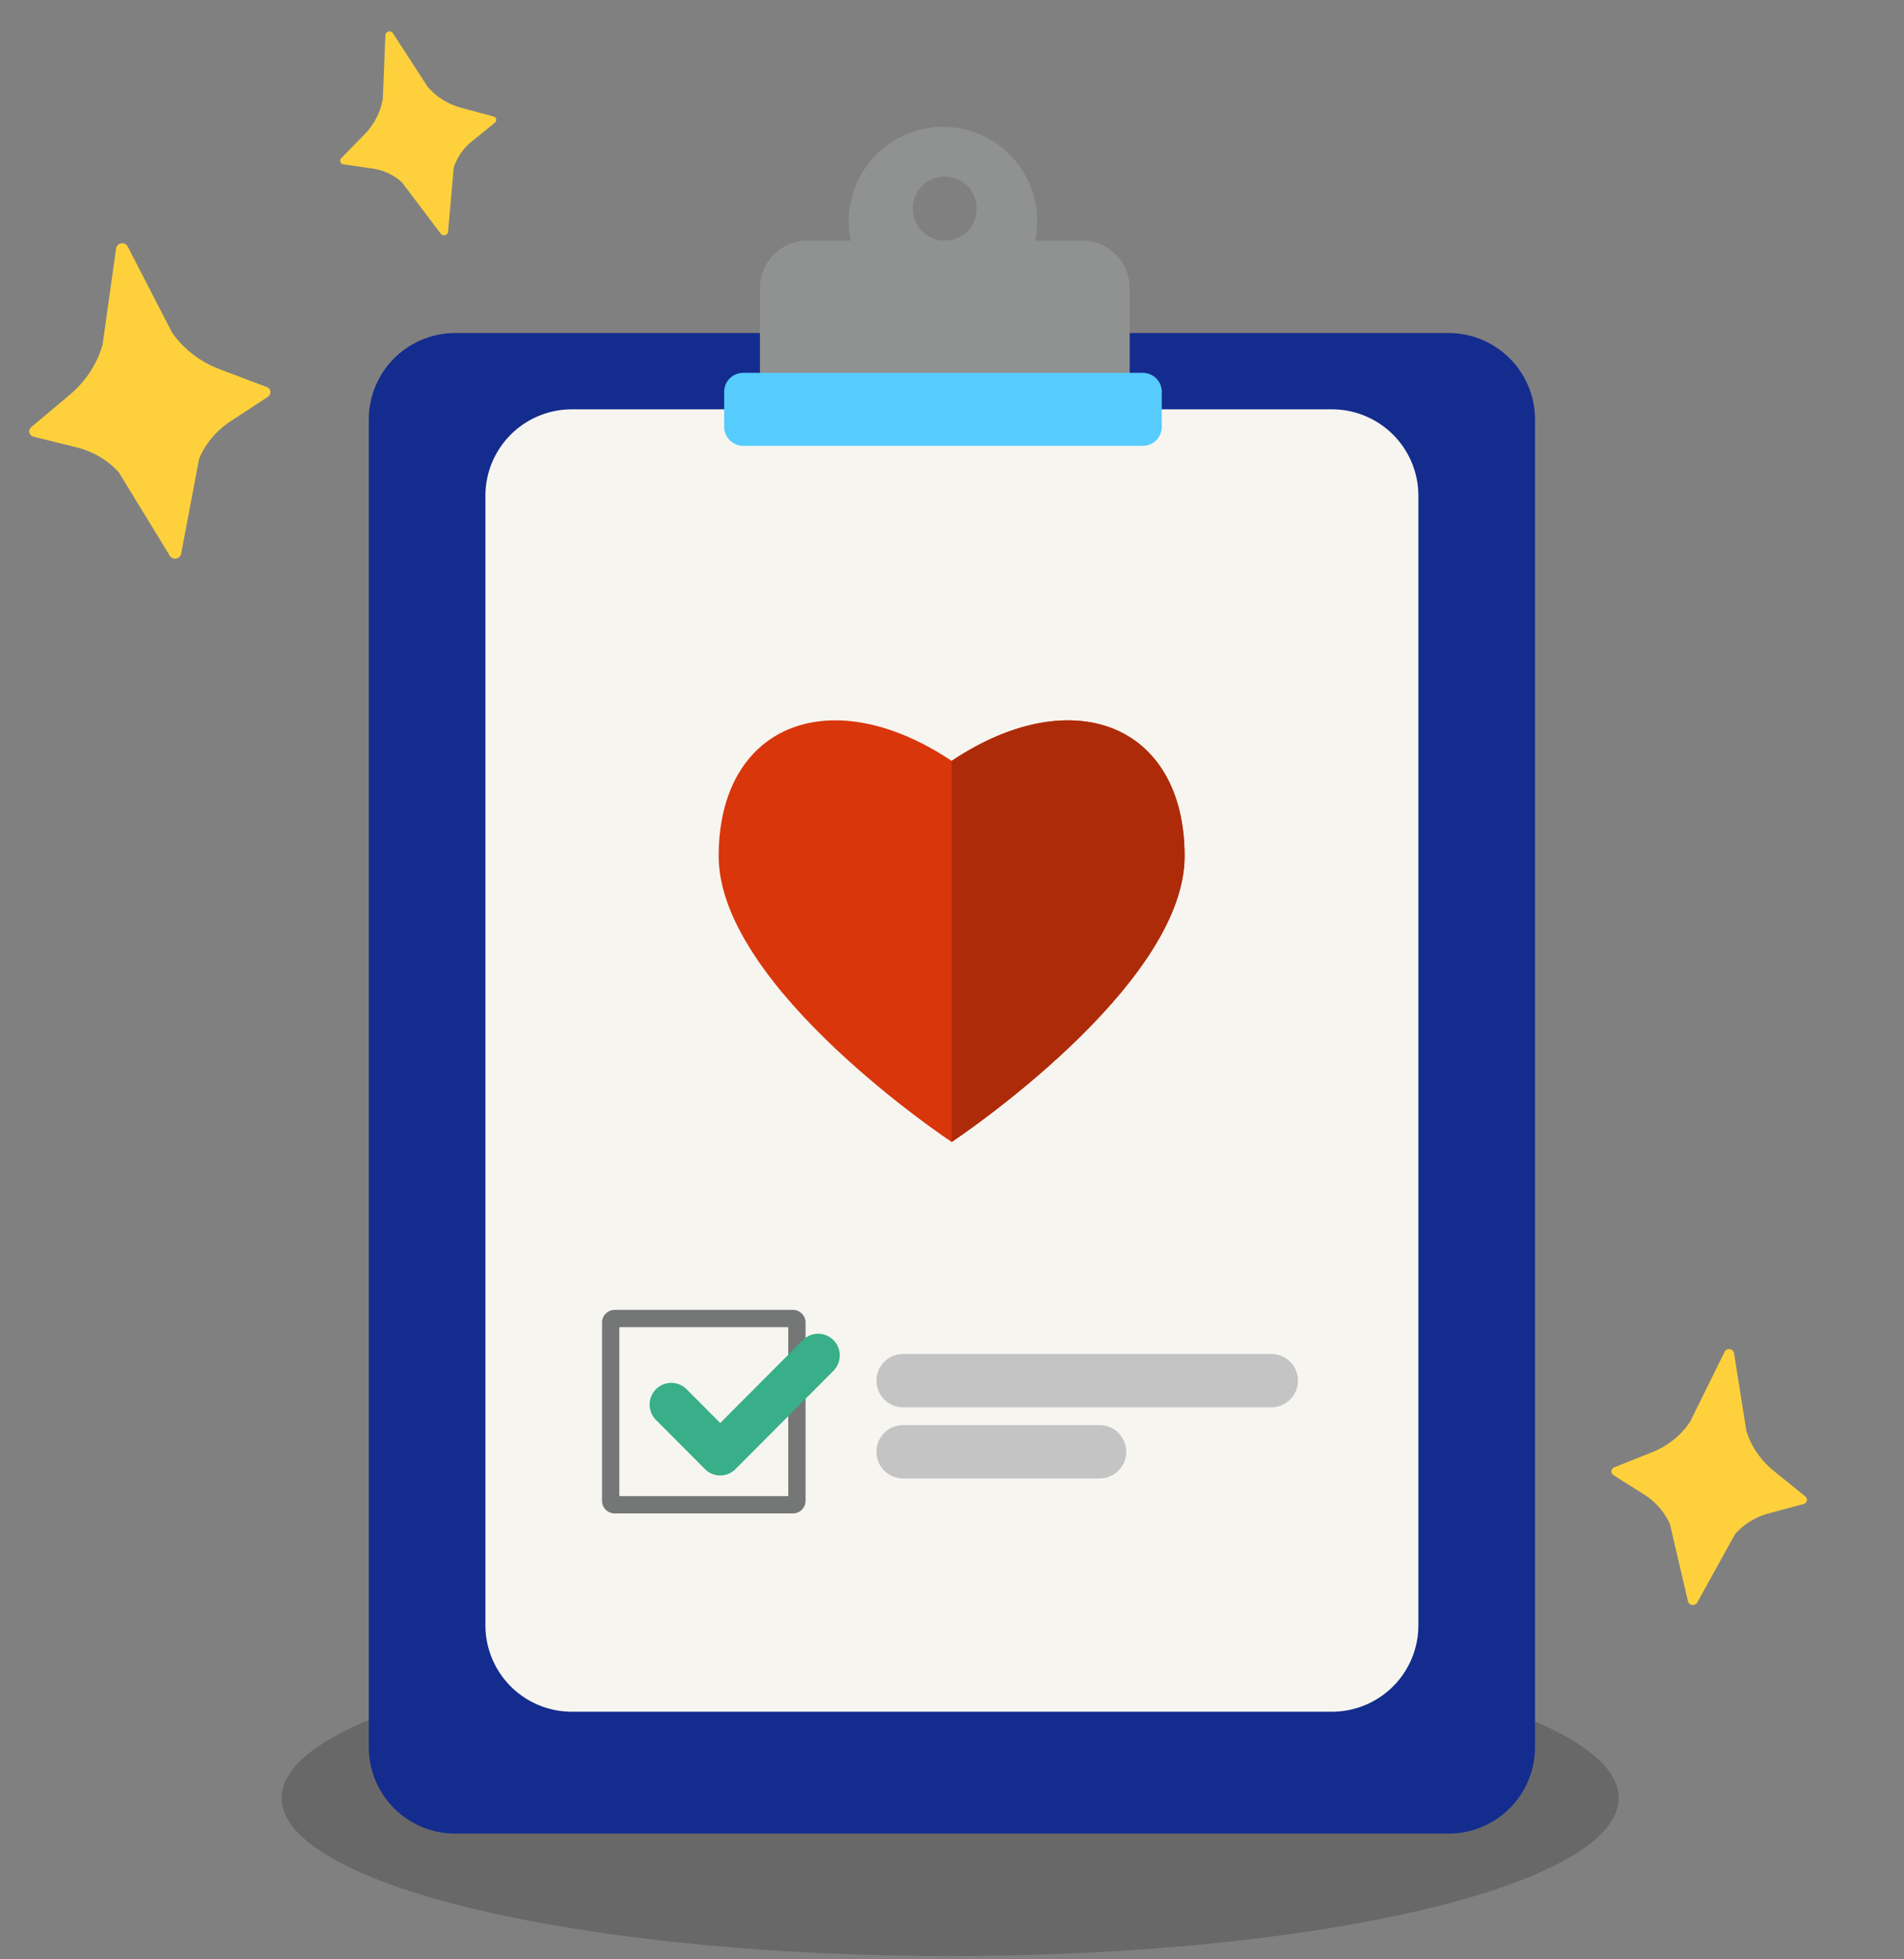
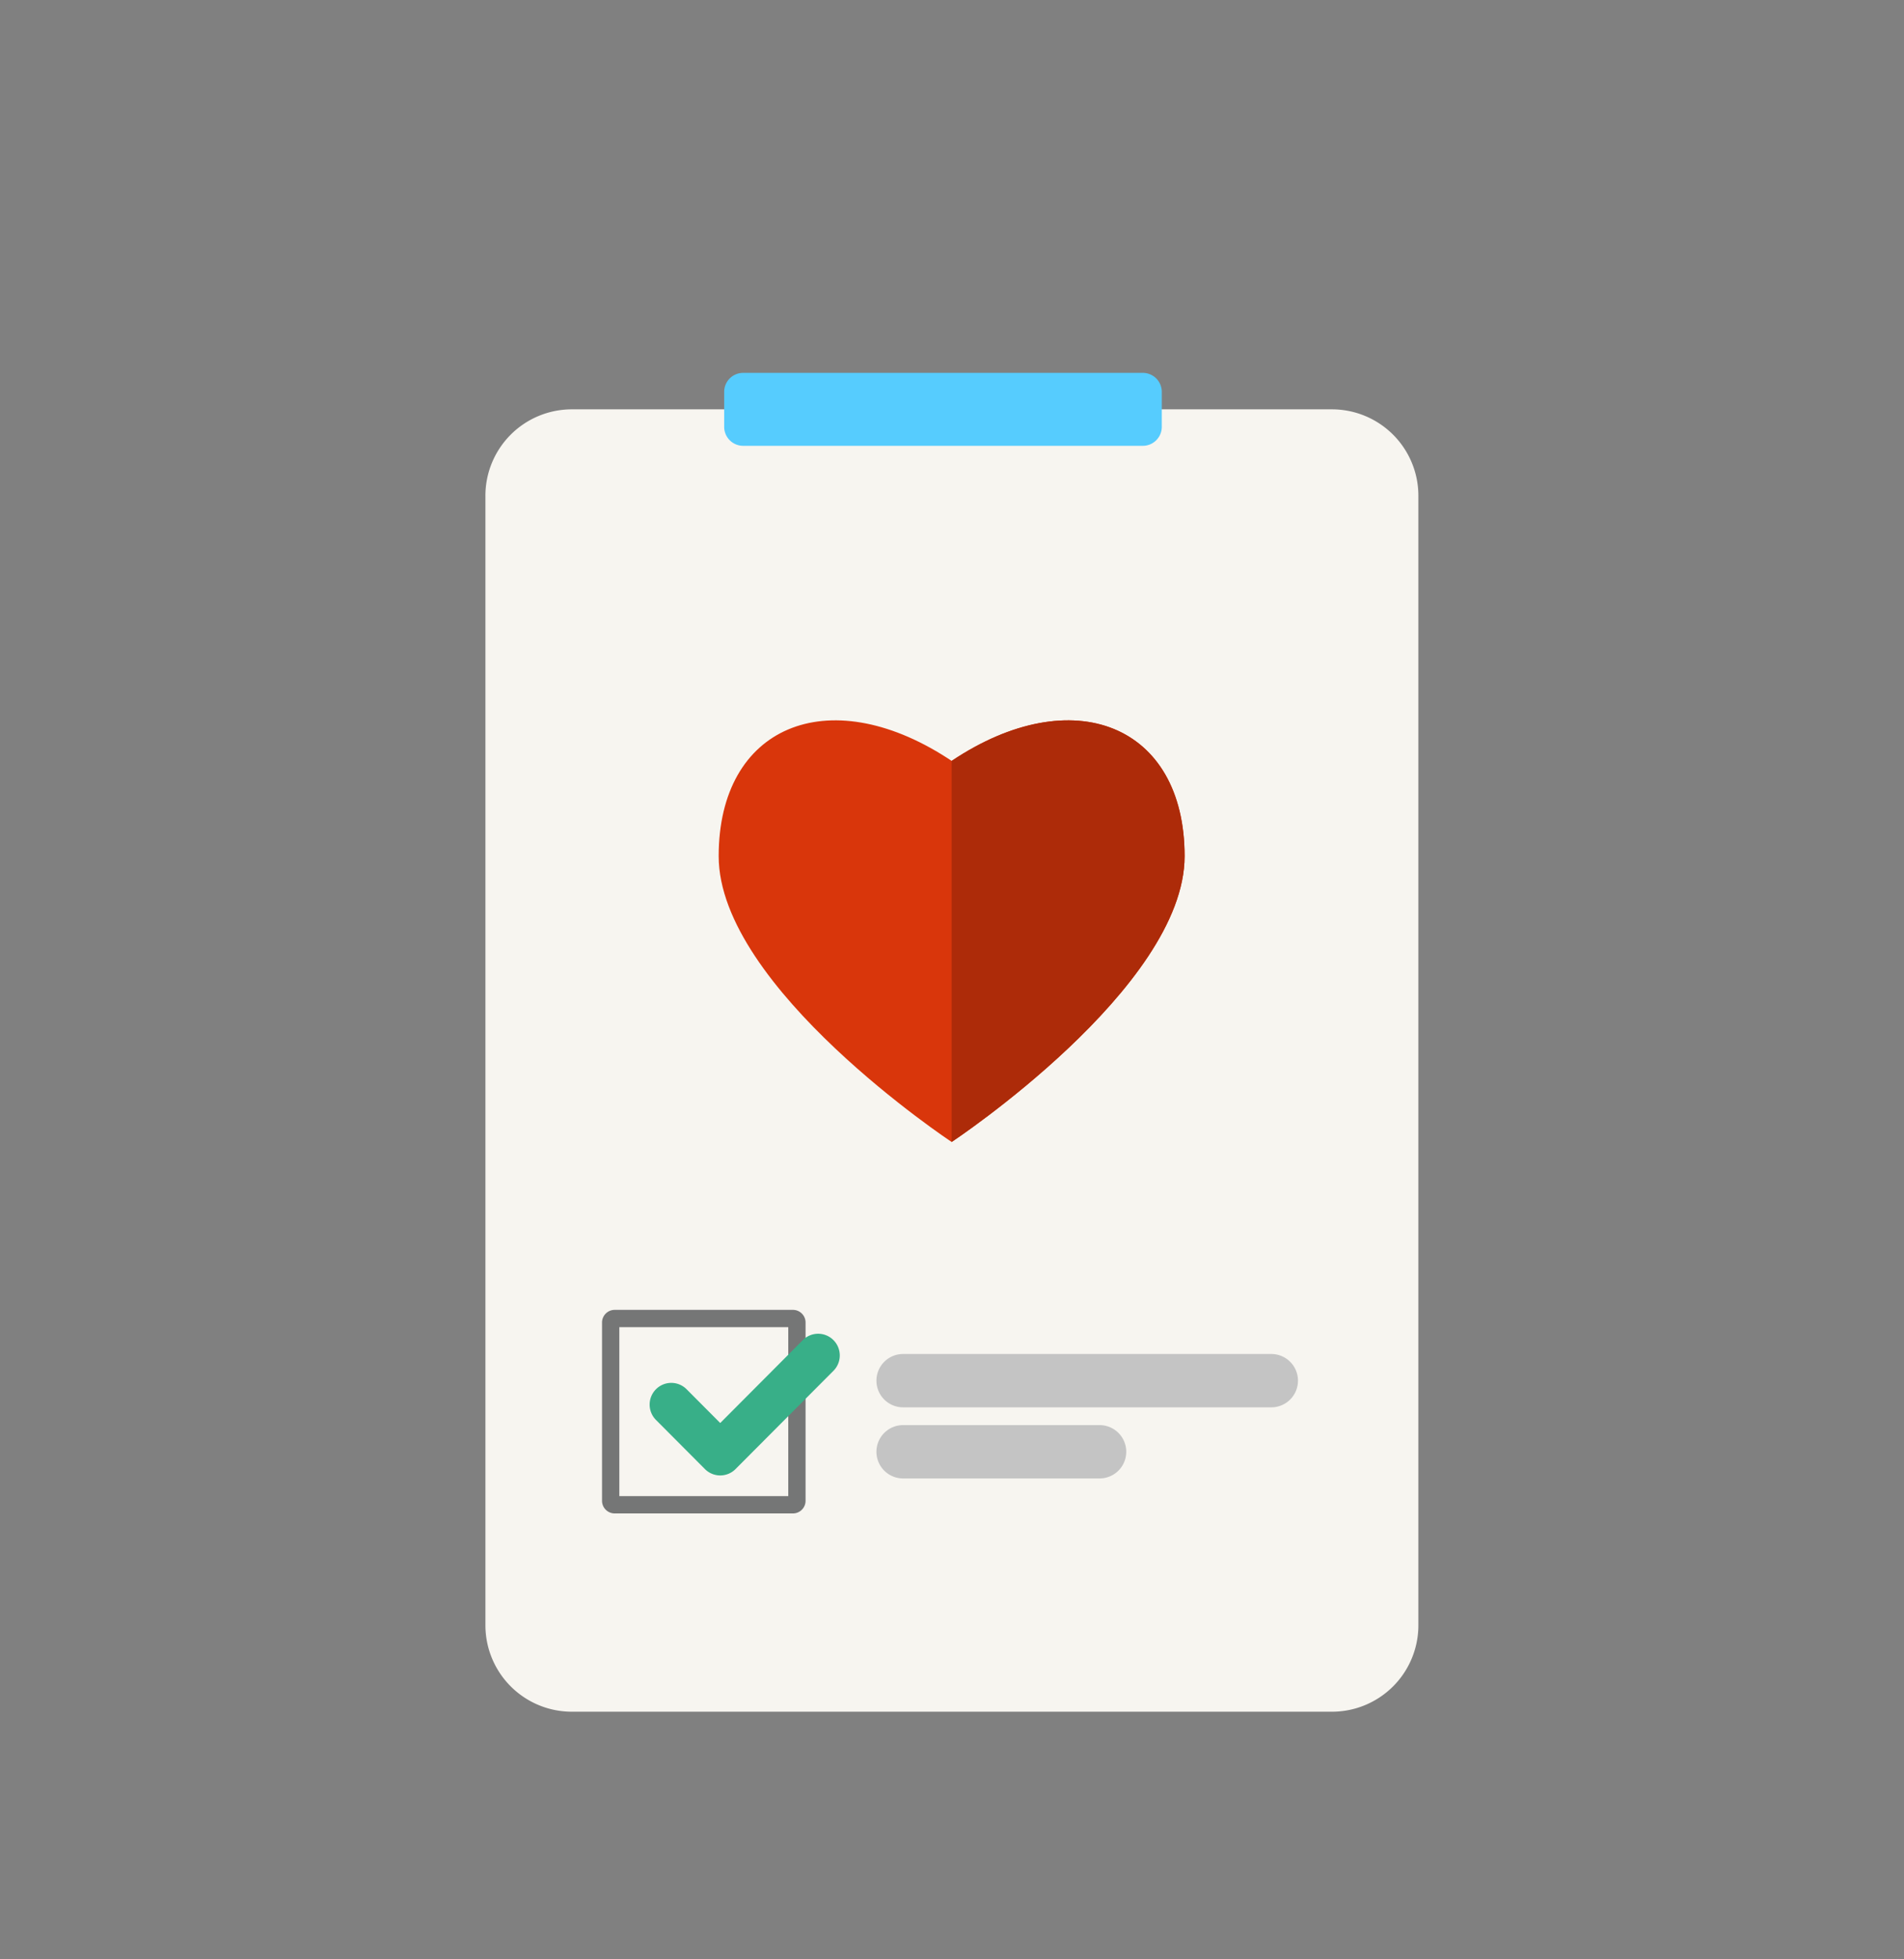
<svg xmlns="http://www.w3.org/2000/svg" fill="none" viewBox="0 0 173 178">
  <rect x="0" y="0" width="173" height="178" fill="#808080" stroke="none" />
  <g clip-path="url(#clip0)">
-     <ellipse cx="86.33" cy="163.357" fill="#0C0C0D" opacity=".2" rx="60.746" ry="14.358" />
-     <path fill="#142C8E" d="M33.51 38.111a7.852 7.852 0 0 1 7.852-7.852h90.258a7.852 7.852 0 0 1 7.852 7.852v120.625a7.852 7.852 0 0 1-7.852 7.853H41.362a7.853 7.853 0 0 1-7.852-7.853V38.111z" />
    <path fill="#F7F5F0" d="M44.105 45.043a7.852 7.852 0 0 1 7.853-7.853h69.065a7.853 7.853 0 0 1 7.853 7.853v102.62a7.852 7.852 0 0 1-7.853 7.852H51.958a7.852 7.852 0 0 1-7.852-7.852V45.043z" />
-     <path fill="#909191" fill-rule="evenodd" d="M77.306 21.86a8.561 8.561 0 1 1 16.753 0h4.279a4.31 4.31 0 0 1 4.309 4.31v10.55H69.049V26.17a4.31 4.31 0 0 1 4.31-4.31h3.947zm8.597 0h-.116a2.908 2.908 0 1 1 .116 0z" clip-rule="evenodd" />
    <path fill="#56CCFE" d="M65.8 35.6c0-.951.772-1.723 1.724-1.723h36.314c.951 0 1.723.772 1.723 1.724v3.18c0 .951-.772 1.723-1.723 1.723H67.524A1.724 1.724 0 0 1 65.8 38.78V35.6z" />
    <path fill="#757676" fill-rule="evenodd" d="M56.273 120.578v15.351h15.35v-15.351h-15.35zm-.423-1.571a1.15 1.15 0 0 0-1.149 1.149v16.196a1.15 1.15 0 0 0 1.15 1.149h16.195a1.15 1.15 0 0 0 1.149-1.149v-16.196c0-.635-.514-1.149-1.15-1.149H55.85z" clip-rule="evenodd" />
    <path fill="#C4C4C4" d="M79.634 125.439a2.422 2.422 0 0 1 2.423-2.423h33.456a2.422 2.422 0 1 1 0 4.845H82.057a2.422 2.422 0 0 1-2.423-2.422zm0 6.46a2.422 2.422 0 0 1 2.423-2.422H99.91a2.422 2.422 0 1 1 0 4.845H82.057a2.422 2.422 0 0 1-2.423-2.423z" />
    <path fill="#38AF88" fill-rule="evenodd" d="M59.603 126.217a1.962 1.962 0 0 1 2.78 0l3.058 3.069 7.506-7.533a1.962 1.962 0 0 1 2.78 0c.768.771.768 2.02 0 2.79l-8.896 8.928a1.96 1.96 0 0 1-2.78 0l-4.448-4.464a1.978 1.978 0 0 1 0-2.79z" clip-rule="evenodd" />
-     <path fill="#FED13C" d="M44.837 10.58l-2.9-.779a6.12 6.12 0 0 1-3.069-1.902l-.03-.04-3.144-4.852a.339.339 0 0 0-.174-.134.386.386 0 0 0-.422.116.339.339 0 0 0-.081.204l-.233 5.776a.241.241 0 0 1-.005.05 6.109 6.109 0 0 1-1.67 3.2l-2.098 2.15a.348.348 0 0 0-.09.16.315.315 0 0 0 .111.325.358.358 0 0 0 .172.072l2.627.382a5.075 5.075 0 0 1 2.652 1.22.338.338 0 0 1 .048.053l3.518 4.653a.343.343 0 0 0 .174.121.387.387 0 0 0 .406-.116.341.341 0 0 0 .084-.194l.504-5.744a.344.344 0 0 1 .015-.079 5.067 5.067 0 0 1 1.658-2.393l2.066-1.668a.36.36 0 0 0 .112-.15.32.32 0 0 0-.07-.339.348.348 0 0 0-.161-.092zM24.24 35.164l-4.254-1.608c-1.782-.673-3.293-1.831-4.339-3.325-.014-.02-.026-.042-.039-.065l-4.012-7.78a.513.513 0 0 0-.241-.228.585.585 0 0 0-.654.111.513.513 0 0 0-.152.295l-1.215 8.67a.354.354 0 0 1-.015.074c-.492 1.755-1.535 3.347-2.995 4.571l-3.482 2.924a.527.527 0 0 0-.161.23.477.477 0 0 0 .12.505.543.543 0 0 0 .249.135l3.9.968c1.492.373 2.819 1.15 3.813 2.235a.515.515 0 0 1 .064.087l4.605 7.537c.056.092.14.164.244.208a.587.587 0 0 0 .63-.114.517.517 0 0 0 .155-.28l1.618-8.58a.527.527 0 0 1 .035-.115c.58-1.348 1.574-2.517 2.856-3.359l3.362-2.203a.544.544 0 0 0 .191-.21.485.485 0 0 0-.053-.52.528.528 0 0 0-.23-.163zm139.78 100.782l-2.857-2.313c-1.197-.969-2.063-2.241-2.487-3.652l-.013-.06-1.107-6.989a.417.417 0 0 0-.127-.236.473.473 0 0 0-.253-.121.47.47 0 0 0-.277.041.415.415 0 0 0-.192.187l-3.13 6.346a.307.307 0 0 1-.031.053c-.822 1.223-2.026 2.18-3.457 2.75l-3.415 1.361a.417.417 0 0 0-.182.135.385.385 0 0 0-.035.418.43.43 0 0 0 .156.167l2.749 1.732a6.211 6.211 0 0 1 2.359 2.682.423.423 0 0 1 .027.083l1.623 6.953c.02.084.067.162.135.221a.472.472 0 0 0 .512.072.414.414 0 0 0 .19-.175l3.418-6.175a.391.391 0 0 1 .056-.079 6.196 6.196 0 0 1 3.044-1.854l3.138-.839a.448.448 0 0 0 .201-.112.382.382 0 0 0 .09-.413.418.418 0 0 0-.135-.183z" />
    <path fill="#D9360B" d="M86.045 68.852l.424.277c11.006-7.357 21.166-3.295 21.166 8.656 0 11.952-21.166 25.968-21.166 25.968h-.001S65.3 89.737 65.3 77.785c0-11.798 9.901-15.908 20.744-8.933z" />
    <path fill="#AD2B09" d="M86.468 82.113v21.64s21.166-14.016 21.166-25.968c0-11.951-10.16-16.013-21.166-8.656v12.984z" />
  </g>
  <defs>
    <clipPath id="clip0">
      <path fill="#fff" d="M0 0h172v177H0z" transform="translate(.059 .927)" />
    </clipPath>
  </defs>
</svg>